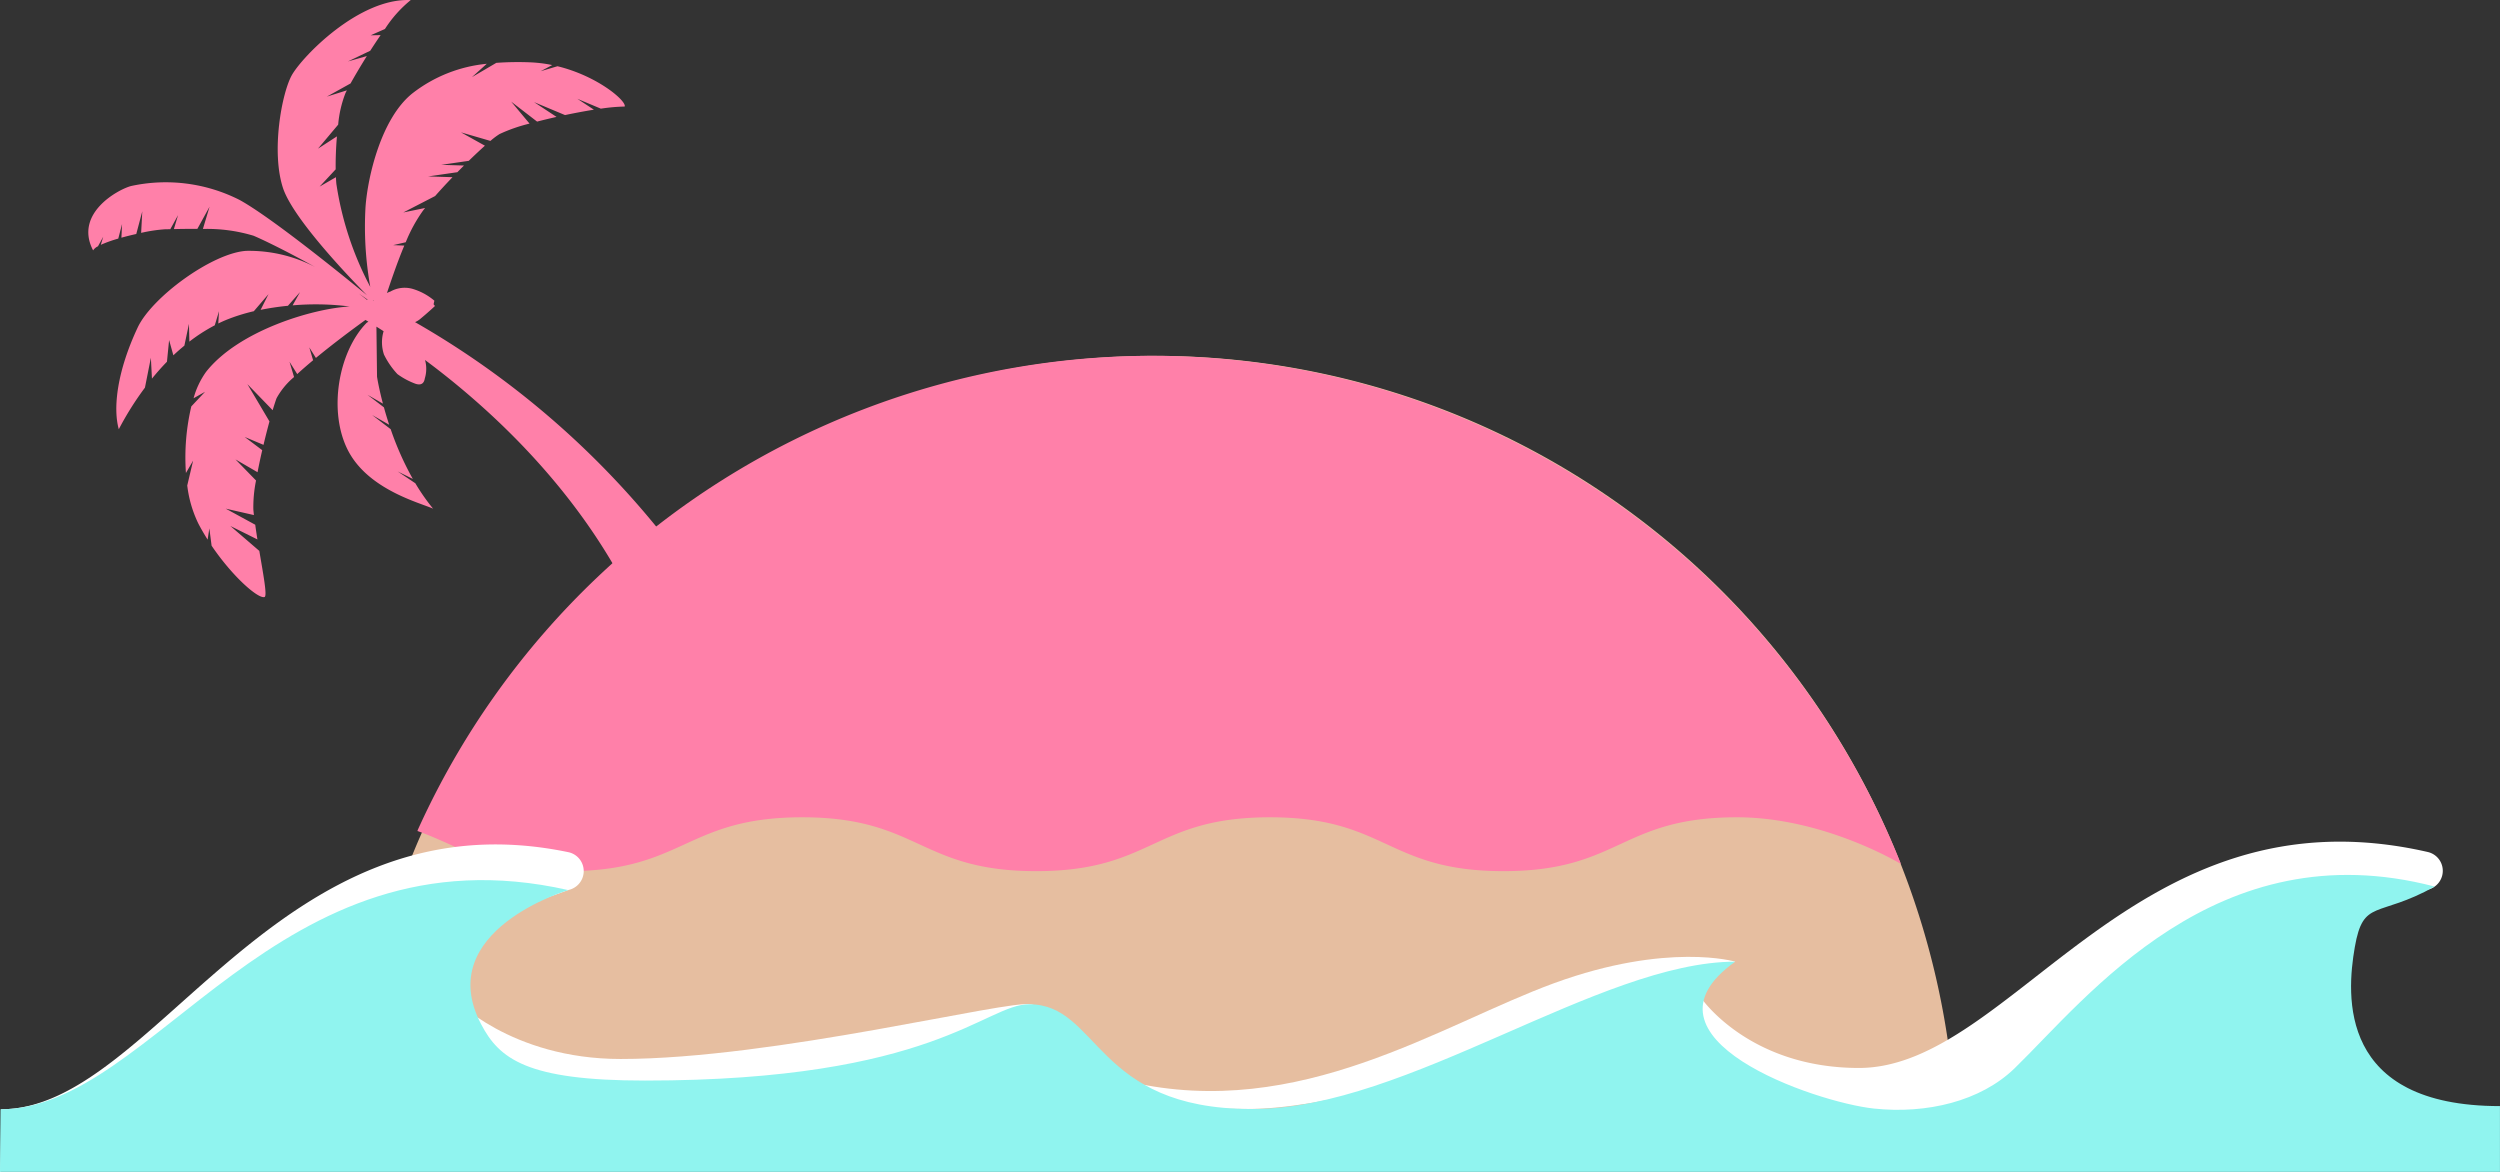
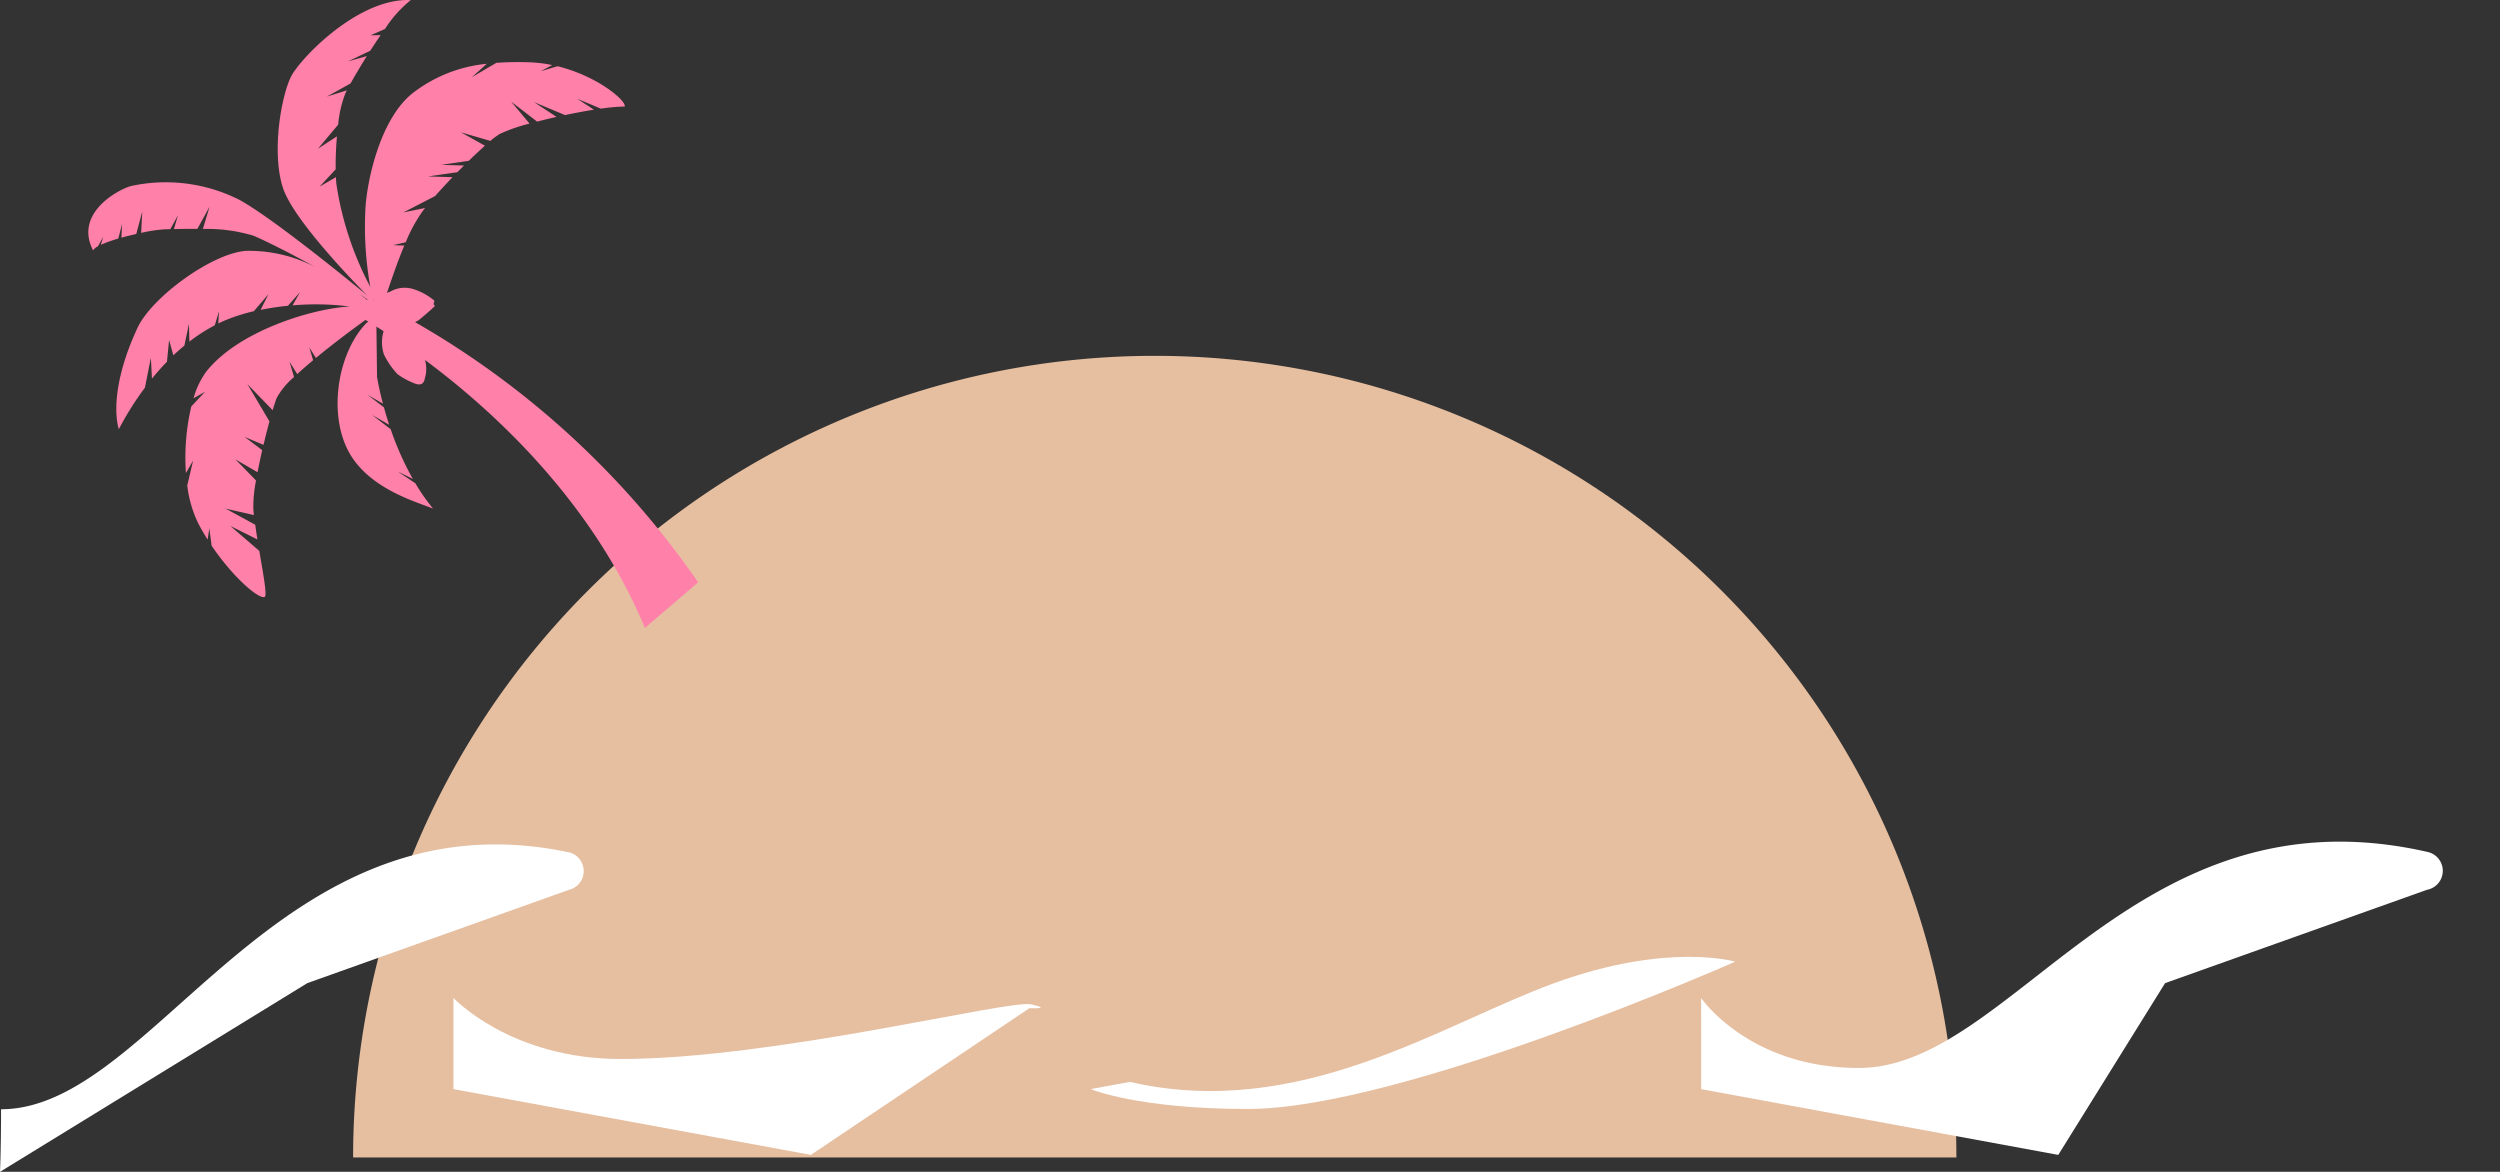
<svg xmlns="http://www.w3.org/2000/svg" id="レイヤー_1" data-name="レイヤー 1" viewBox="0 0 278.517 130.55">
  <rect x="0" y="0" width="278.517" height="130.55" fill="#333333" stroke="none" />
  <defs>
    <style>
      .cls-1 {
        fill: #e6bea0;
      }

      .cls-2 {
        fill: #ff80a9;
      }

      .cls-3 {
        fill: #fff;
      }

      .cls-4 {
        fill: #90f4ef;
      }
    </style>
  </defs>
  <title>island07</title>
  <g>
    <path class="cls-1" d="M218.88,129.384a89.308,89.308,0,0,0-178.617,0Z" transform="translate(-0.924 -0.433)" />
-     <path class="cls-2" d="M212.708,96.692A89.774,89.774,0,0,0,47.442,92.948v.069c5,1.778,8.01,4.467,16.712,4.467,13,0,13.141-6,26.141-6s13.071,6,26.07,6,13.035-6,26.034-6,13.018,6,26.018,6,13.011-6,26.013-6C204.162,91.484,212.708,96.692,212.708,96.692Z" transform="translate(-0.924 -0.433)" />
    <path class="cls-2" d="M47.164,36.321A2.329,2.329,0,0,0,47.7,36c1.026-.847,1.681-1.476,1.681-1.476l-.153-.192.088-.4a6.643,6.643,0,0,0-2.3-1.278,3.216,3.216,0,0,0-2.6.261,1.879,1.879,0,0,0-.384.165c.475-1.409,1.147-3.411,1.934-5.287l-1.24-.049,1.4-.323a16.966,16.966,0,0,1,1.943-3.549l.215-.269-2.43.5L49.4,22.273c.6-.682,1.264-1.4,1.938-2.1l-2.713-.084,3.252-.471q.372-.379.739-.744l-2.53-.078,3.061-.444c.648-.63,1.264-1.207,1.8-1.687l-2.671-1.488,3.285.955a8.043,8.043,0,0,1,1.016-.764,17.841,17.841,0,0,1,3.341-1.165l-2.04-2.444,2.881,2.221c.69-.178,1.422-.355,2.169-.523l-2.509-1.649,3.452,1.445c1.1-.231,2.2-.439,3.218-.6l-1.846-1.214,2.621,1.1a20.651,20.651,0,0,1,2.655-.237c.228-.6-2.984-3.393-7.487-4.49l-1.871.555,1.285-.686a15.122,15.122,0,0,0-2.533-.307,33.584,33.584,0,0,0-3.7.062l-2.708,1.59,1.647-1.486a15.947,15.947,0,0,0-8.315,3.319c-3.453,2.789-4.949,9.27-5.191,12.618a38.138,38.138,0,0,0,.531,8.919A35.774,35.774,0,0,1,38.4,20.933c-.023-.227-.039-.486-.052-.761l-1.819,1.052L38.32,19.3c-.014-1.1.032-2.4.14-3.674l-2.108,1.367L38.6,14.318a12.574,12.574,0,0,1,.821-3.534c.042-.084.092-.183.146-.287l-2.23.7L39.98,9.728c.461-.827,1.1-1.909,1.812-3.049l-2.109.6,2.489-1.193c.375-.584.764-1.173,1.157-1.741l-1.111.021,1.593-.706A13.488,13.488,0,0,1,46.683.442C40.912.167,34.55,6.786,33.425,8.827s-2.292,8.483-.984,12.524c1.111,3.432,7.474,10.053,9.369,11.975C39.537,31.456,31.174,24.647,27.6,22.7A18.17,18.17,0,0,0,15.53,21.156c-1.452.384-6.38,3.059-4.234,7.171a1.324,1.324,0,0,1,.544-.456l.585-1.063-.271.9a14.533,14.533,0,0,1,1.947-.694l.422-1.623-.074,1.523c.542-.151,1.107-.29,1.657-.414l.668-2.523-.126,2.4a17.091,17.091,0,0,1,2.651-.4c.152,0,.355-.006.6-.011l.861-1.565-.466,1.555c.7-.016,1.62-.033,2.617-.024l1.359-2.469-.742,2.478a17.861,17.861,0,0,1,5.65.757c1.348.574,4.078,1.932,6.868,3.491a15.931,15.931,0,0,0-7.7-1.809c-3.777.252-10.487,5.141-12.087,8.546-2.27,4.83-2.771,8.932-2.1,11.326a34.334,34.334,0,0,1,2.913-4.634l.661-3.331.119,2.328c.536-.658,1.094-1.289,1.672-1.883l.239-2.413.476,1.7c.4-.38.81-.737,1.227-1.08l.508-2.423.048,1.976a18.9,18.9,0,0,1,2.83-1.818l.47-1.573-.079,1.371c.332-.162.667-.313,1.005-.449a20.6,20.6,0,0,1,2.953-.918L30.837,33.2l-.88,1.754A29.516,29.516,0,0,1,33,34.5l1.349-1.523-.826,1.476a29.888,29.888,0,0,1,6.357.125c-4.056.215-12.368,2.667-16,7.286a9.224,9.224,0,0,0-1.392,2.939l1.28-.722-1.53,1.628a24.83,24.83,0,0,0-.6,7.419l.8-1.375-.653,2.767a13.238,13.238,0,0,0,1.243,4.256c.319.61.665,1.2,1.028,1.777l.19-1.256.252,1.931c2.356,3.477,5.212,5.96,5.9,5.716.313-.11-.132-2.455-.585-5.137l-3.227-2.777,3.016,1.5c-.087-.549-.17-1.1-.243-1.638L26.072,57.1l3.139.715c-.023-.215-.045-.427-.063-.635a14.982,14.982,0,0,1,.3-3.216l-2.289-2.349,2.458,1.426c.153-.795.331-1.63.521-2.456l-1.958-1.473,2.1.881c.218-.919.447-1.811.665-2.609l-2.46-4.157L31.3,46.134c.163-.545.311-1,.432-1.332a8.287,8.287,0,0,1,1.952-2.366l-.506-1.7.86,1.373c.54-.5,1.141-1.018,1.768-1.542l-.426-1.437.737,1.179c1.973-1.626,4.151-3.245,5.525-4.234l.324.2-.182.107c-3.17,3.215-4.333,9.908-2.077,14.256s7.973,5.8,9.466,6.463a22.8,22.8,0,0,1-1.978-2.83l-1.96-1.312,1.679.828a33.3,33.3,0,0,1-2.465-5.539l-2.065-1.58,1.9,1.091c-.229-.692-.424-1.345-.588-1.943l-1.83-1.4,1.719.988c-.477-1.8-.657-3-.657-3l-.068-5.581q.37.233.8.509a4.307,4.307,0,0,0,.043,2.605,8.92,8.92,0,0,0,1.5,2.176,8.327,8.327,0,0,0,2.023,1.079c.511.161.92.058,1.025-.6a3.657,3.657,0,0,0,.023-2.055c7.419,5.517,18.539,15.576,24.5,29.852l5.928-5.079A96.84,96.84,0,0,0,47.164,36.321Zm-4.605-2.36-.088-.042-.008-.012a.466.466,0,0,1,.082.008Zm-.7-.162-.024.061c-.2-.161-.509-.407-.939-.725C41.232,33.36,41.556,33.582,41.858,33.8Z" transform="translate(-0.924 -0.433)" />
    <g>
      <path class="cls-3" d="M1.042,124.012c17.126,0,30.629-35.4,63.172-28.646a2.152,2.152,0,0,1,.11,4.2l-.01,0L35.166,109.957.924,130.984S1.042,128.617,1.042,124.012Z" transform="translate(-0.924 -0.433)" />
      <path class="cls-3" d="M51.442,111.611s6.336,6.8,18.621,6.8c17.131,0,43.235-6.639,45.733-6.087s-.187.427-.187.427L91.262,129.094l-39.82-7.324Z" transform="translate(-0.924 -0.433)" />
      <path class="cls-3" d="M139.94,123.981c17.166,0,54.3-16.412,54.3-16.412s-7.509-2.222-20.155,2.388-28.312,15.36-47.284,11.008l-4.361.8S127.655,123.981,139.94,123.981Z" transform="translate(-0.924 -0.433)" />
      <path class="cls-3" d="M190.442,111.611s5.294,7.8,17.579,7.8c17.167,0,30.685-31.575,63.4-24.053a2.15,2.15,0,0,1,.009,4.178l-.149.037-29.152,10.388-11.9,19.136-39.78-7.324Z" transform="translate(-0.924 -0.433)" />
-       <path class="cls-4" d="M.983,124.014c17.138,0,30.669-31.8,63.255-24.418,0,0-15.163,4.489-9.73,14.911,2.038,3.908,5.1,6.309,18.266,6.309,32.167,0,37.9-8.5,42.8-8.5,7.833,0,7.257,11.667,24.74,11.667h.236c17.138,0,38.576-16.414,53.693-16.414-11.966,8.5,8.91,15.669,15.447,16.365,5.862.624,11.877-.8,15.675-4.486,8.033-7.8,22.47-26.625,46.8-20.246-6.379,3.544-7.952,1.316-8.9,6.749s-1.828,17.709,16.172,17.709v7.324H.924Z" transform="translate(-0.924 -0.433)" />
    </g>
  </g>
</svg>